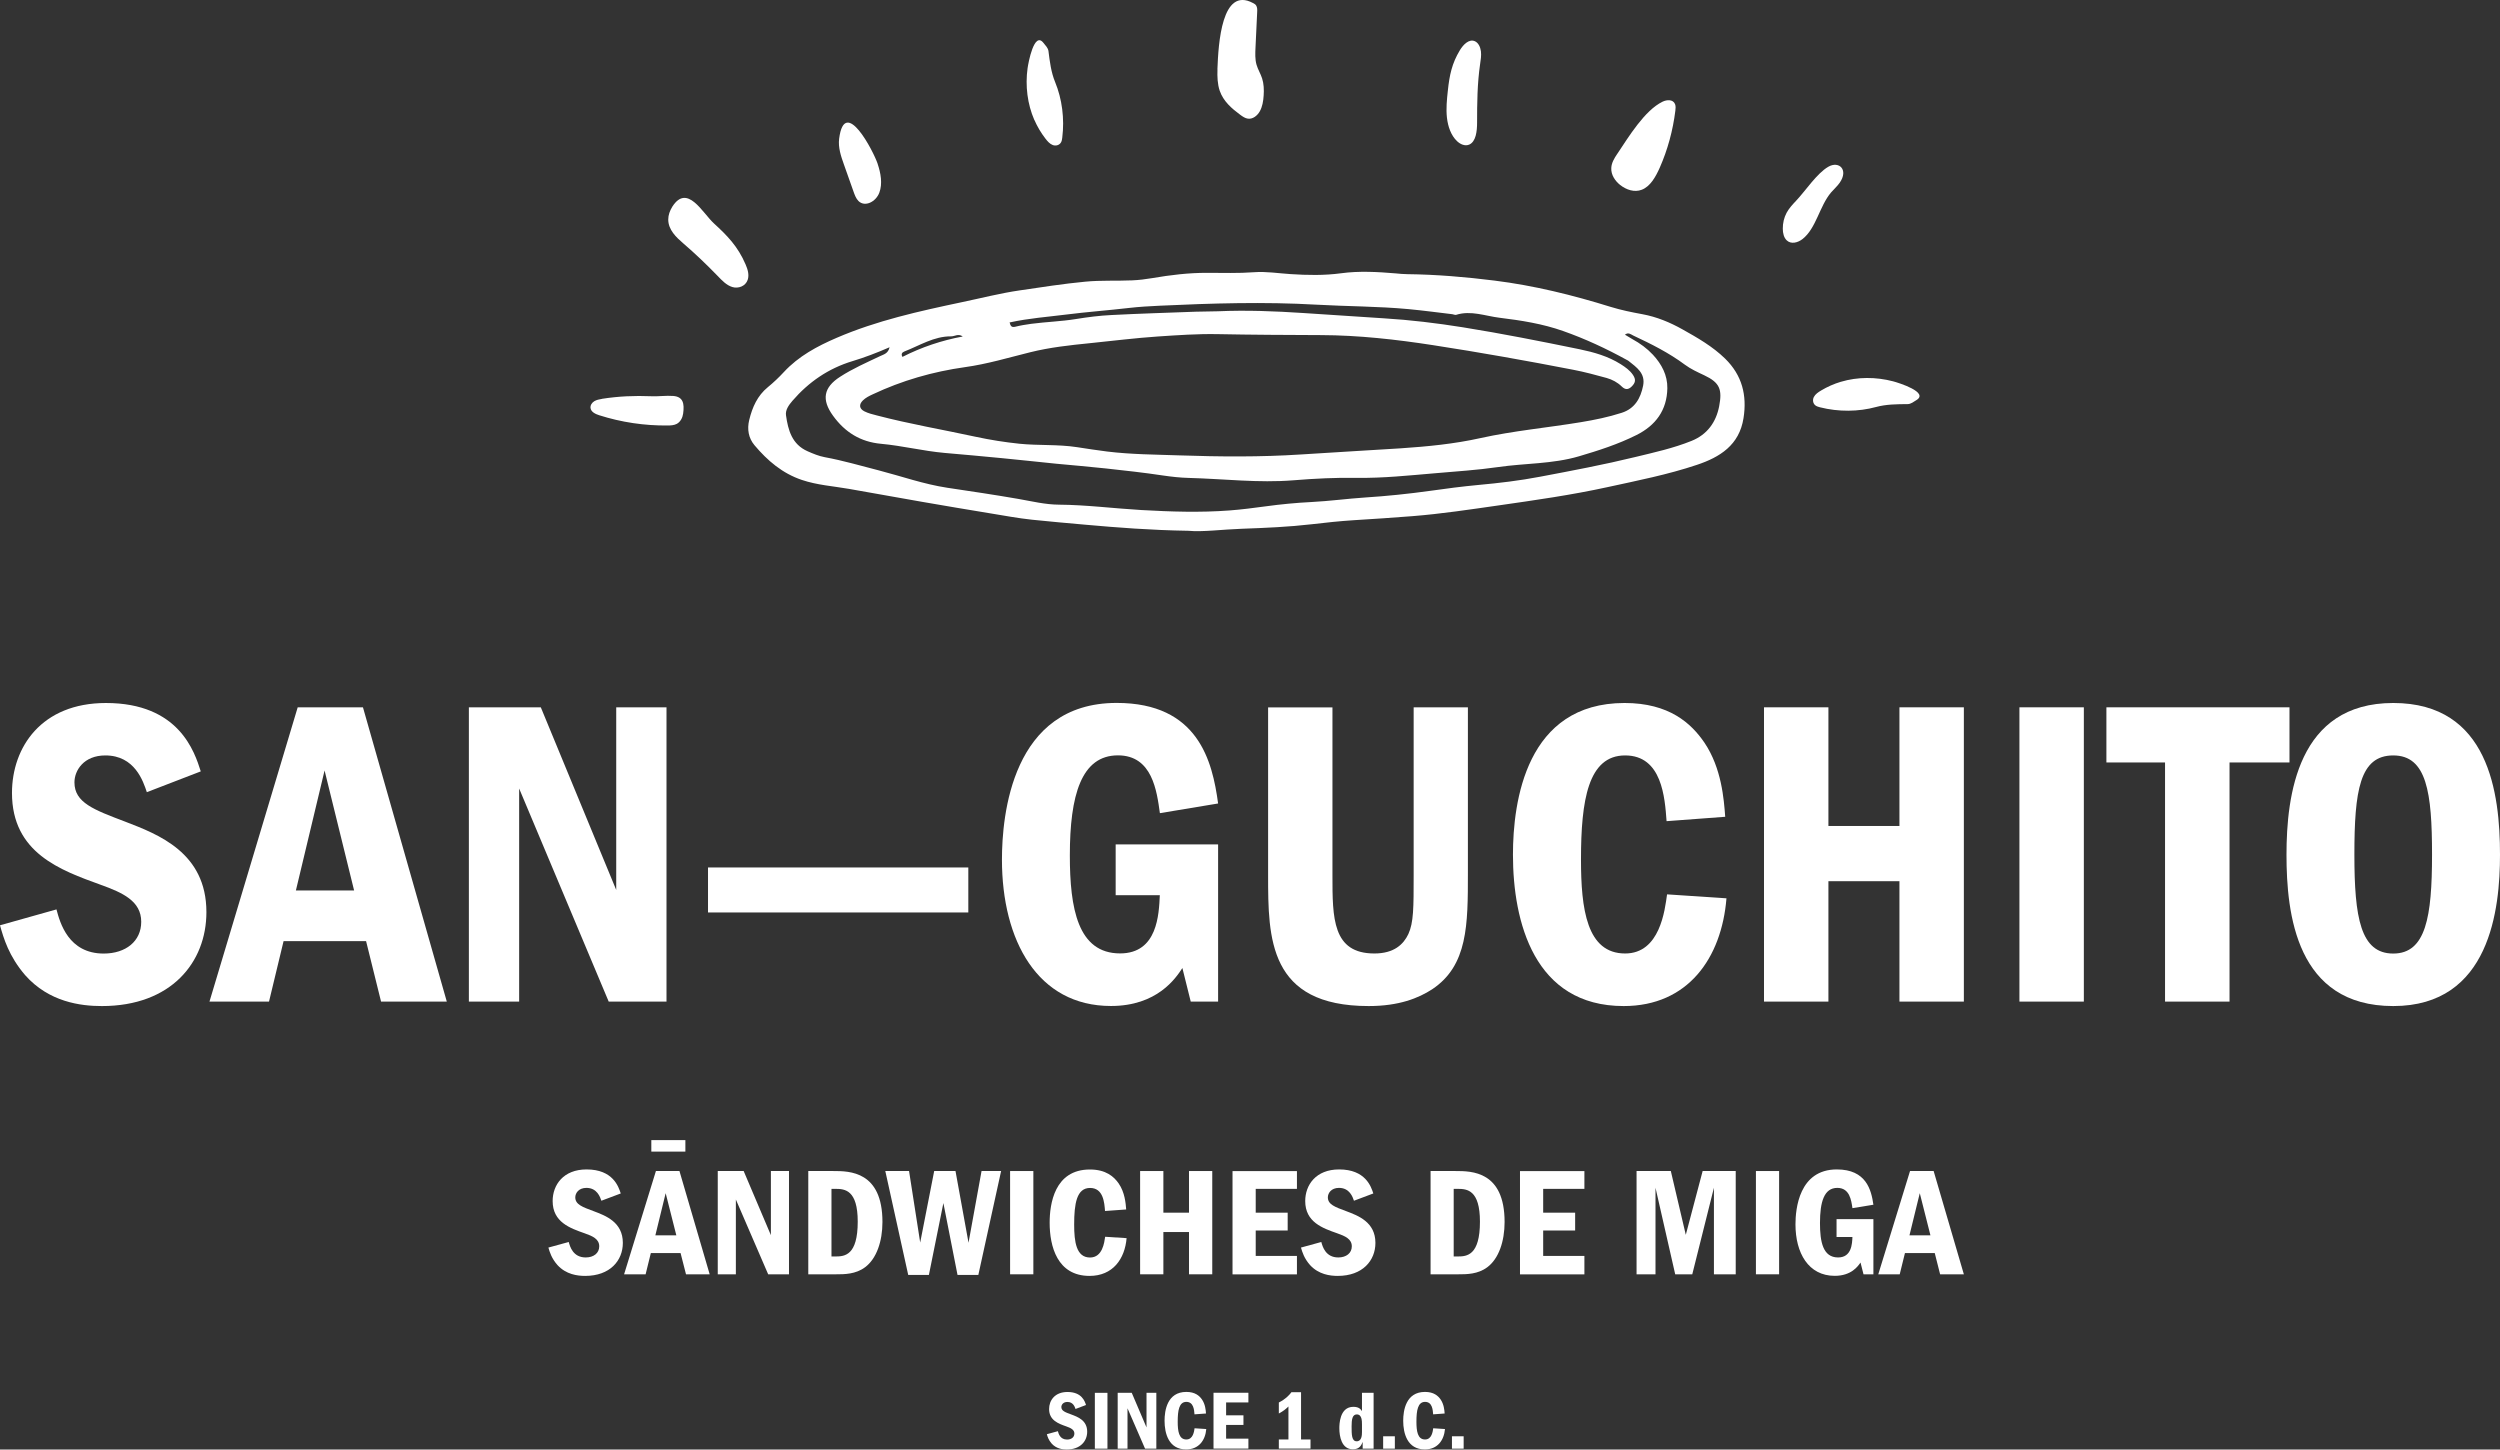
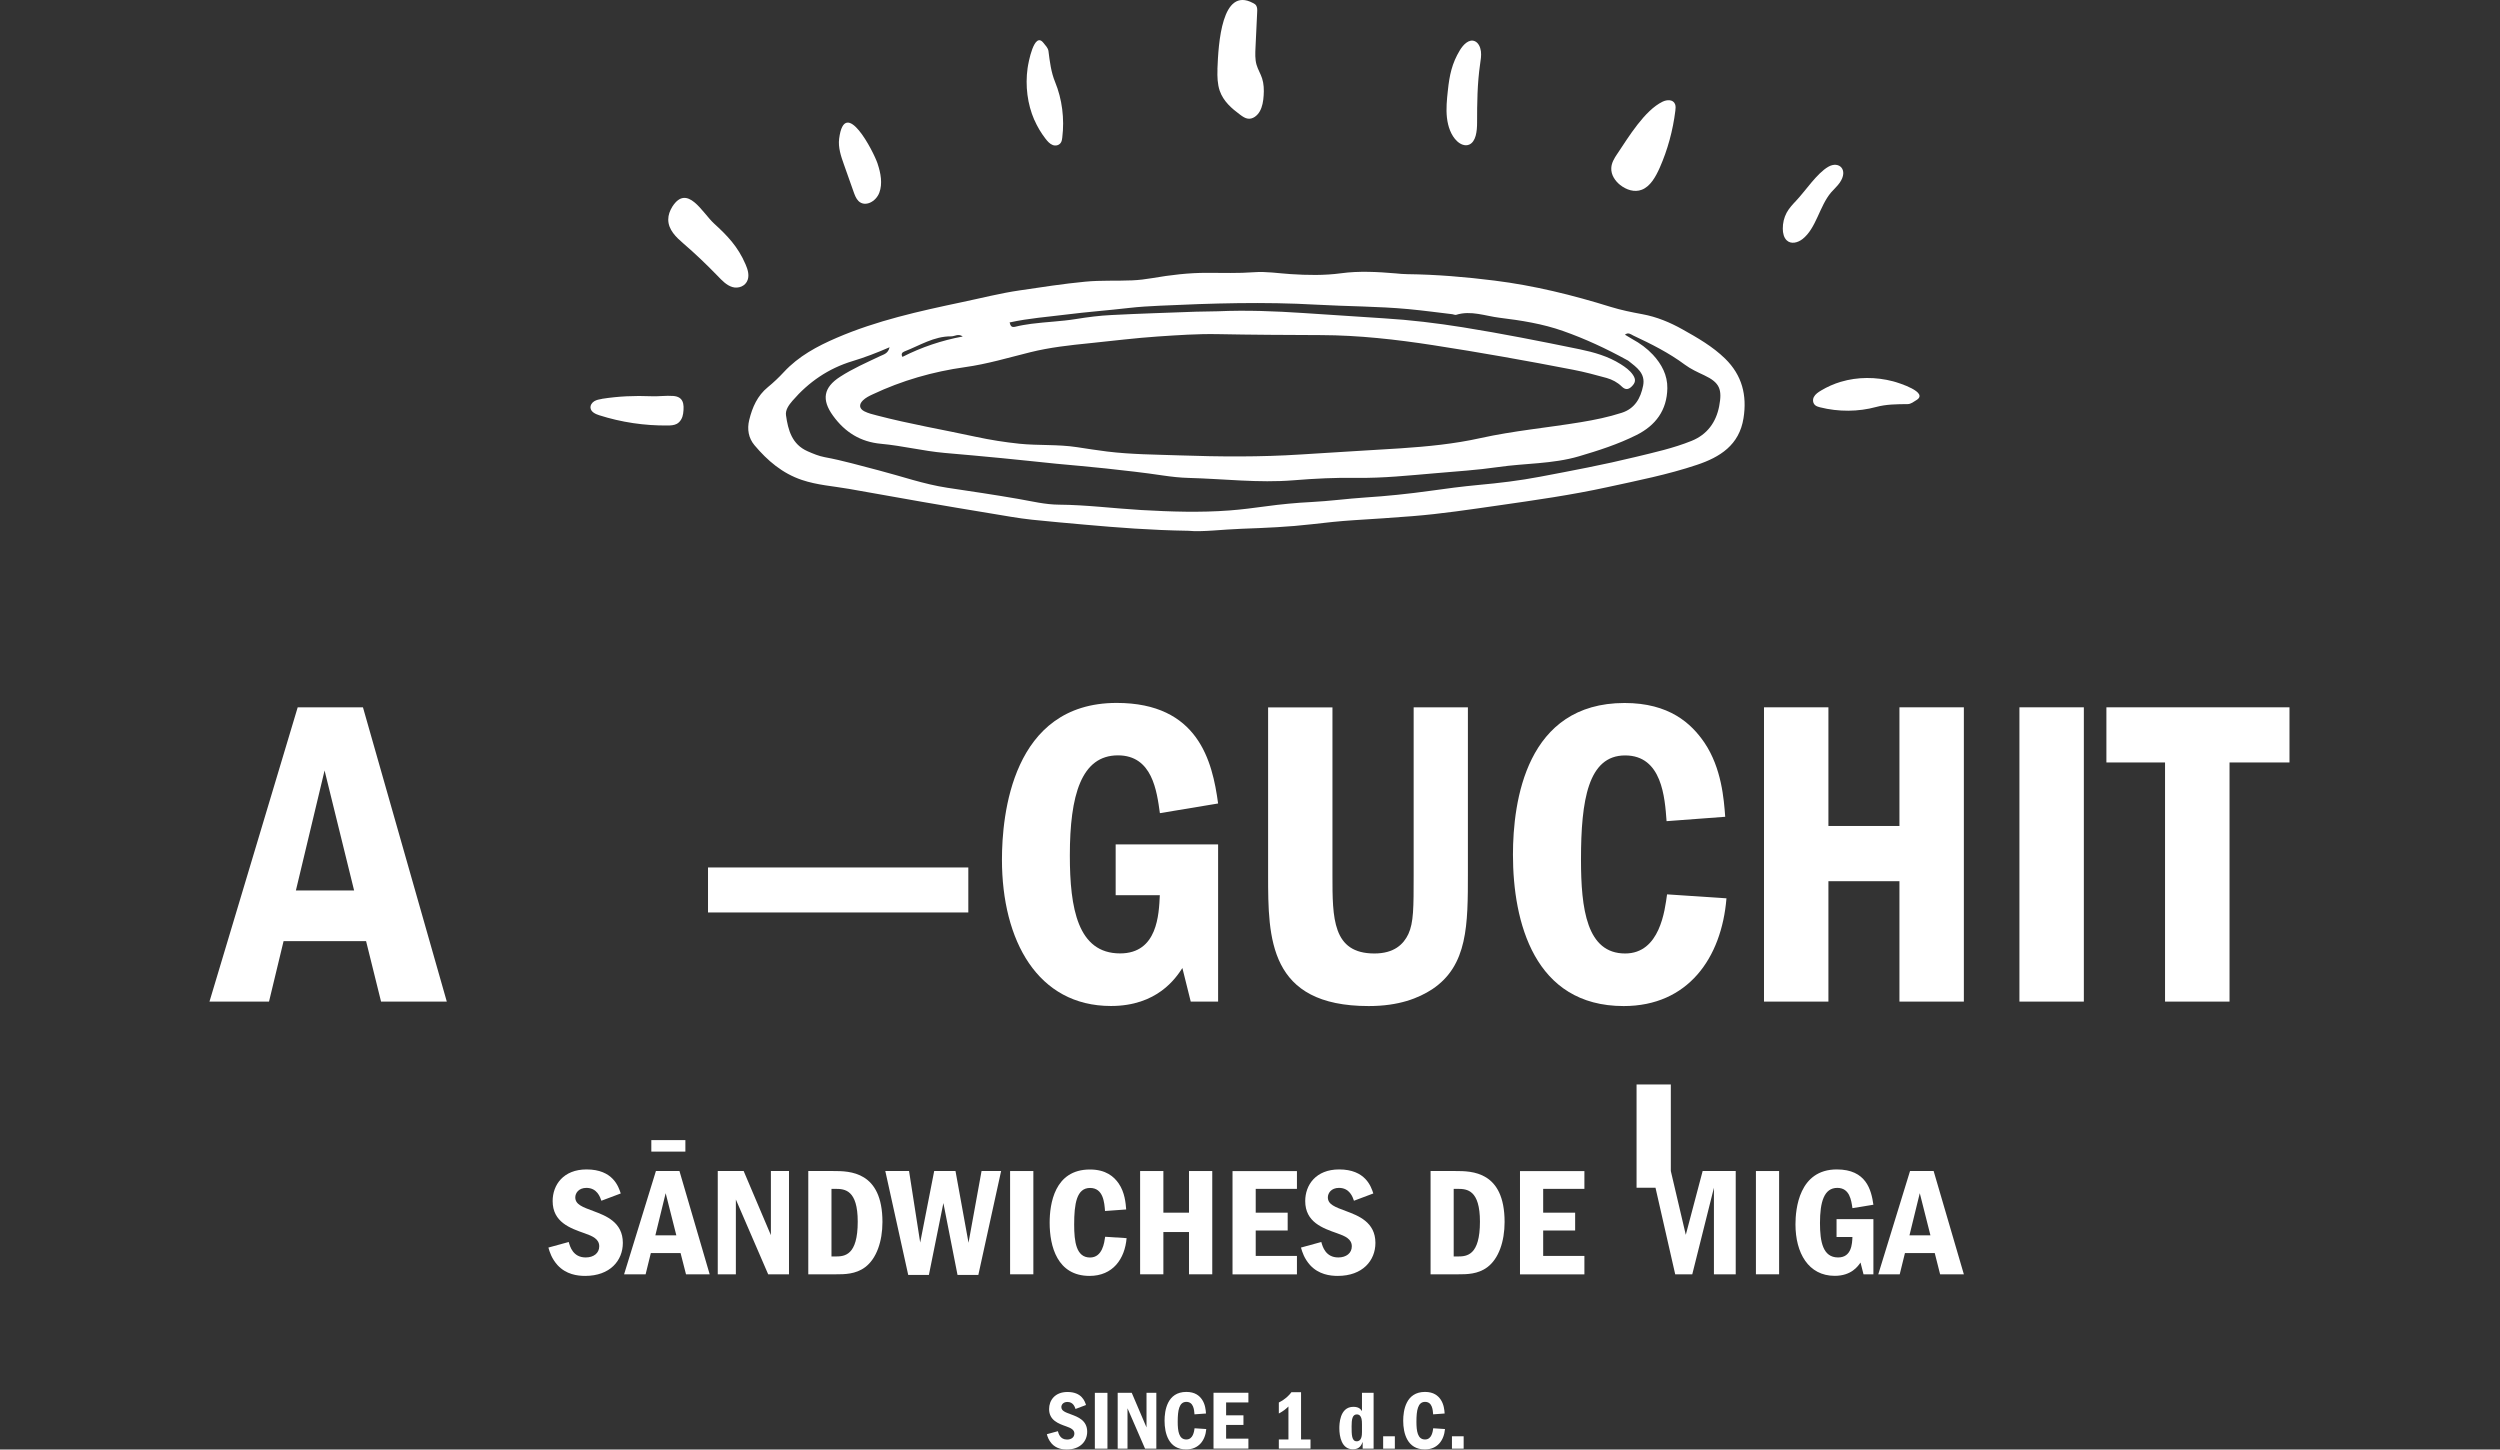
<svg xmlns="http://www.w3.org/2000/svg" id="Layer_2" viewBox="0 0 359 208.15">
  <rect x="0" y="0" width="359" height="208.15" fill="#333333" stroke="none" />
  <defs>
    <style>.cls-1{fill:#fff;}</style>
  </defs>
  <g id="Layer_2-2">
    <g id="Layer_1-2">
-       <path class="cls-1" d="M21.08,113.74c-.51-1.52-1.71-5.26-5.95-5.26-3.1,0-4.44,2.15-4.44,3.87,0,2.92,2.79,3.93,7.29,5.64,4.75,1.83,11.66,4.44,11.66,12.99,0,7.22-5.07,13.49-15.01,13.49-3.04,0-7.6-.57-11.02-4.44-2.34-2.72-3.1-5.32-3.61-7.16l8.11-2.28c.5,1.9,1.71,6.34,6.78,6.34,3.17,0,5.39-1.77,5.39-4.56,0-2.98-2.66-4.18-5.83-5.32-5.76-2.09-12.73-4.56-12.73-13.18,0-6.59,4.25-12.92,13.49-12.92,10.52,0,12.73,7.03,13.62,9.82l-7.73,2.98h-.02Z" />
      <path class="cls-1" d="M52.12,101.57l12.04,42.26h-9.44l-2.15-8.68h-11.85l-2.09,8.68h-8.55l12.67-42.26h9.38,0ZM50.85,127.87l-4.24-17.23-4.12,17.23h8.36Z" />
-       <path class="cls-1" d="M77.66,101.57l10.83,26.23v-26.23h7.22v42.26h-8.3l-12.86-30.6v30.6h-7.22v-42.26h10.33Z" />
      <path class="cls-1" d="M139.05,124.57v6.46h-37.38v-6.46s37.38,0,37.38,0Z" />
      <path class="cls-1" d="M174.92,121.28v22.55h-3.93l-1.2-4.82c-.95,1.46-3.61,5.45-10.26,5.45-10.52,0-15.65-9.38-15.65-21.03,0-6.27,1.4-22.49,16.47-22.49,11.72,0,13.75,8.36,14.57,14.44l-8.36,1.39c-.44-3.17-1.08-8.3-6.02-8.3-5.26,0-6.91,5.7-6.91,14.38,0,7.6,1.14,14.06,7.22,14.06,5.39,0,5.57-5.64,5.7-8.36h-6.34v-7.29h14.7v.02Z" />
      <path class="cls-1" d="M191.34,101.57v24.14c0,6.14,0,11.21,6.02,11.21,2.85,0,4.19-1.33,4.88-2.79.76-1.65.76-3.8.76-8.42v-24.14h7.79v23.76c0,7.47,0,13.31-5.13,16.73-1.96,1.27-4.75,2.41-9.12,2.41-14.38,0-14.44-9.76-14.44-18.75v-24.14h9.25,0Z" />
      <path class="cls-1" d="M247.92,129.01c-.7,8.56-5.52,15.46-14.76,15.46-12.86,0-15.9-12.1-15.9-21.73,0-7.67,1.9-21.79,16.03-21.79,6.4,0,9.57,2.91,11.47,5.7,2.47,3.67,2.79,8.11,2.98,10.64l-8.42.63c-.25-3.36-.64-9.44-5.95-9.44s-6.34,6.4-6.34,14.95c0,7.1.82,13.49,6.34,13.49,5,0,5.7-6.21,6.02-8.49l8.56.57h-.03Z" />
      <path class="cls-1" d="M282.01,143.83h-9.25v-17.29h-10.2v17.29h-9.25v-42.26h9.25v17.04h10.2v-17.04h9.25v42.26Z" />
      <path class="cls-1" d="M299.24,101.57v42.26h-9.25v-42.26h9.25Z" />
      <path class="cls-1" d="M328.77,101.57v7.92h-8.61v34.34h-9.26v-34.34h-8.42v-7.92h26.29Z" />
-       <path class="cls-1" d="M359,122.74c0,7.73-1.4,21.73-15.33,21.73s-15.33-13.24-15.33-21.73,1.58-21.79,15.33-21.79,15.33,12.99,15.33,21.79ZM338.09,122.74c0,9.06.89,14.19,5.58,14.19s5.57-5.26,5.57-14.19-.75-14.26-5.57-14.26-5.58,5.07-5.58,14.26Z" />
      <path class="cls-1" d="M86.36,172.43c-.18-.53-.62-1.85-2.15-1.85-1.12,0-1.6.76-1.6,1.36,0,1.02,1.01,1.38,2.63,1.98,1.72.65,4.2,1.56,4.2,4.56,0,2.53-1.83,4.74-5.41,4.74-1.1,0-2.74-.2-3.98-1.56-.84-.95-1.12-1.87-1.3-2.51l2.92-.8c.18.67.62,2.22,2.44,2.22,1.14,0,1.94-.62,1.94-1.6,0-1.05-.96-1.47-2.1-1.87-2.08-.73-4.59-1.6-4.59-4.63,0-2.31,1.53-4.54,4.87-4.54,3.79,0,4.59,2.47,4.91,3.45l-2.79,1.05h.01Z" />
      <path class="cls-1" d="M97.57,168.16l4.34,14.83h-3.4l-.78-3.05h-4.27l-.75,3.05h-3.09l4.57-14.83h3.38ZM97.12,177.39l-1.53-6.05-1.48,6.05h3.02,0Z" />
      <path class="cls-1" d="M106.79,168.16l3.91,9.21v-9.21h2.6v14.83h-2.99l-4.64-10.74v10.74h-2.6v-14.83s3.72,0,3.72,0Z" />
      <path class="cls-1" d="M116.07,168.16h3.59c2.33,0,7.06.02,7.06,7.32,0,2.78-.85,5.27-2.49,6.49-1.35,1.02-2.99,1.02-4.16,1.02h-4v-14.83h0ZM119.4,180.43h.57c1.33,0,3.2-.15,3.2-5,0-4.56-1.85-4.71-3.2-4.71h-.57v9.72h0Z" />
      <path class="cls-1" d="M130.54,168.16l1.6,10.27,2.01-10.27h3.06l1.87,10.3,1.87-10.3h2.81l-3.27,14.92h-2.99l-2.03-10.32-2.08,10.32h-2.97l-3.29-14.92h3.41Z" />
      <path class="cls-1" d="M148.39,168.16v14.83h-3.34v-14.83h3.34Z" />
      <path class="cls-1" d="M161.78,177.79c-.25,3-1.98,5.43-5.32,5.43-4.64,0-5.73-4.25-5.73-7.63,0-2.69.68-7.65,5.78-7.65,2.3,0,3.45,1.02,4.13,2,.89,1.29,1.01,2.85,1.08,3.74l-3.04.22c-.09-1.18-.23-3.31-2.15-3.31s-2.28,2.25-2.28,5.25c0,2.49.3,4.74,2.28,4.74,1.8,0,2.05-2.18,2.17-2.98l3.08.2h0Z" />
      <path class="cls-1" d="M174.08,182.99h-3.34v-6.07h-3.68v6.07h-3.34v-14.83h3.34v5.98h3.68v-5.98h3.34v14.83Z" />
      <path class="cls-1" d="M186.24,168.16v2.56h-5.92v3.42h4.59v2.56h-4.59v3.65h5.92v2.65h-9.25v-14.83h9.25Z" />
      <path class="cls-1" d="M194.43,172.43c-.18-.53-.62-1.85-2.15-1.85-1.12,0-1.6.76-1.6,1.36,0,1.02,1.01,1.38,2.63,1.98,1.72.65,4.2,1.56,4.2,4.56,0,2.53-1.83,4.74-5.41,4.74-1.1,0-2.74-.2-3.98-1.56-.84-.95-1.12-1.87-1.3-2.51l2.92-.8c.18.67.62,2.22,2.44,2.22,1.14,0,1.94-.62,1.94-1.6,0-1.05-.96-1.47-2.1-1.87-2.08-.73-4.59-1.6-4.59-4.63,0-2.31,1.53-4.54,4.87-4.54,3.79,0,4.59,2.47,4.91,3.45l-2.79,1.05h0Z" />
      <path class="cls-1" d="M205.42,168.16h3.59c2.33,0,7.05.02,7.05,7.32,0,2.78-.84,5.27-2.48,6.49-1.35,1.02-2.99,1.02-4.15,1.02h-4v-14.83h-.01ZM208.75,180.43h.58c1.32,0,3.19-.15,3.19-5,0-4.56-1.85-4.71-3.19-4.71h-.58v9.72h0Z" />
      <path class="cls-1" d="M227.52,168.16v2.56h-5.92v3.42h4.59v2.56h-4.59v3.65h5.92v2.65h-9.25v-14.83h9.25Z" />
-       <path class="cls-1" d="M239.93,168.16l2.15,9.16,2.42-9.16h4.75v14.83h-3.13v-12.43l-3.11,12.43h-2.45l-2.83-12.43v12.43h-2.72v-14.83h4.92Z" />
+       <path class="cls-1" d="M239.93,168.16l2.15,9.16,2.42-9.16h4.75v14.83h-3.13v-12.43l-3.11,12.43h-2.45l-2.83-12.43h-2.72v-14.83h4.92Z" />
      <path class="cls-1" d="M255.48,168.16v14.83h-3.33v-14.83h3.33Z" />
      <path class="cls-1" d="M269.02,175.07v7.92h-1.42l-.43-1.69c-.35.51-1.3,1.91-3.7,1.91-3.79,0-5.64-3.29-5.64-7.39,0-2.2.5-7.89,5.94-7.89,4.22,0,4.95,2.94,5.25,5.07l-3.01.49c-.16-1.11-.39-2.91-2.17-2.91-1.9,0-2.49,2-2.49,5.05,0,2.67.41,4.94,2.6,4.94,1.95,0,2.02-1.98,2.06-2.94h-2.28v-2.56h5.29Z" />
      <path class="cls-1" d="M277.67,168.16l4.34,14.83h-3.41l-.77-3.05h-4.28l-.75,3.05h-3.08l4.56-14.83h3.39,0ZM277.21,177.39l-1.53-6.05-1.48,6.05h3.02,0Z" />
      <rect class="cls-1" x="93.53" y="163.72" width="4.89" height="1.65" />
      <path class="cls-1" d="M154.44,202.32c-.1-.29-.33-1-1.16-1-.61,0-.87.41-.87.73,0,.55.55.75,1.43,1.07.93.35,2.28.84,2.28,2.47,0,1.37-.99,2.56-2.94,2.56-.59,0-1.48-.11-2.15-.84-.46-.52-.61-1.01-.7-1.36l1.58-.43c.1.36.33,1.2,1.32,1.2.62,0,1.05-.33,1.05-.87s-.52-.79-1.14-1.01c-1.13-.4-2.49-.87-2.49-2.5,0-1.25.83-2.45,2.64-2.45,2.05,0,2.49,1.33,2.66,1.87l-1.51.57h0Z" />
      <path class="cls-1" d="M159.03,200.01v8.02h-1.81v-8.02h1.81Z" />
      <path class="cls-1" d="M162.52,200.01l2.12,4.97v-4.97h1.41v8.02h-1.62l-2.52-5.8v5.8h-1.41v-8.02h2.02Z" />
      <path class="cls-1" d="M173.22,205.21c-.13,1.62-1.08,2.93-2.89,2.93-2.51,0-3.1-2.3-3.1-4.12,0-1.45.37-4.14,3.13-4.14,1.25,0,1.87.55,2.24,1.08.48.7.55,1.54.58,2.02l-1.65.12c-.05-.64-.13-1.79-1.17-1.79s-1.24,1.22-1.24,2.84c0,1.35.16,2.56,1.24,2.56.98,0,1.12-1.18,1.18-1.61l1.67.11h0Z" />
      <path class="cls-1" d="M179.27,200.01v1.38h-3.2v1.85h2.49v1.38h-2.49v1.97h3.2v1.43h-5.01v-8.02h5.01Z" />
      <path class="cls-1" d="M186.83,206.71h1.36v1.31h-4.55v-1.31h1.38v-4.74c-.38.37-.72.66-1.38,1.01v-1.58c.98-.5,1.46-1.02,1.81-1.48h1.38v6.78h0Z" />
      <path class="cls-1" d="M197.25,200.01v8.02h-1.57v-.97c-.17.43-.43,1.06-1.4,1.06-1.63,0-1.95-1.84-1.95-3.02,0-.47,0-3.08,2.02-3.08.82,0,1.07.38,1.23.62v-2.63h1.67ZM195.58,204.59c0-.53,0-1.48-.74-1.48-.66,0-.75.77-.75,1.72,0,1.15,0,2.14.73,2.14s.76-.9.76-1.33v-1.05h0Z" />
      <path class="cls-1" d="M200.3,206.25v1.78h-1.68v-1.78h1.68Z" />
      <path class="cls-1" d="M207.5,205.21c-.14,1.62-1.08,2.93-2.89,2.93-2.52,0-3.11-2.3-3.11-4.12,0-1.45.37-4.14,3.13-4.14,1.25,0,1.87.55,2.24,1.08.48.7.55,1.54.58,2.02l-1.65.12c-.05-.64-.12-1.79-1.16-1.79s-1.24,1.22-1.24,2.84c0,1.35.16,2.56,1.24,2.56.98,0,1.11-1.18,1.17-1.61l1.68.11h0Z" />
      <path class="cls-1" d="M210.18,206.25v1.78h-1.68v-1.78h1.68Z" />
      <path class="cls-1" d="M170.66,76.22c-5.52-.09-10.15-.46-14.78-.87-2.56-.23-5.13-.45-7.69-.72-1.96-.21-3.9-.57-5.85-.89-3.3-.54-6.6-1.1-9.89-1.67-3.52-.61-7.04-1.26-10.56-1.87-2.25-.39-4.55-.54-6.74-1.28-2.8-.94-4.95-2.78-6.8-4.98-.86-1.02-1.09-2.29-.76-3.64.45-1.83,1.17-3.47,2.67-4.7.82-.67,1.59-1.4,2.31-2.18,2.12-2.28,4.77-3.7,7.58-4.91,5.76-2.48,11.84-3.82,17.94-5.11,2.78-.58,5.53-1.29,8.34-1.7,3.13-.46,6.25-.95,9.4-1.25,2.26-.22,4.5-.09,6.75-.19.96-.04,1.92-.16,2.87-.32,2.62-.45,5.24-.77,7.93-.76,2.23,0,4.47.08,6.71-.09,1.73-.13,3.48.16,5.22.27,2.43.16,4.83.21,7.28-.12,2.57-.35,5.23-.2,7.85.02.55.05,1.1.11,1.65.11,4.19.05,8.35.4,12.5.92,5.7.71,11.24,2.08,16.71,3.78,1.49.46,3.02.77,4.55,1.05,2.06.38,3.96,1.17,5.76,2.18,2.16,1.21,4.31,2.44,6.12,4.2,2.44,2.39,3.16,5.26,2.64,8.55-.61,3.87-3.38,5.6-6.71,6.71-4.18,1.4-8.51,2.25-12.81,3.19-5.15,1.13-10.38,1.87-15.6,2.62-4.13.59-8.26,1.22-12.42,1.55-2.79.22-5.6.41-8.4.58-2.02.13-4.03.34-6.04.58-3.34.39-6.7.53-10.05.65-2.85.1-5.7.49-7.69.29h.01ZM144.97,46.27c.14.6.33.77.82.65.75-.19,1.52-.31,2.3-.42,2.14-.28,4.3-.34,6.44-.69,1.67-.27,3.37-.49,5.06-.57,4.04-.21,8.08-.33,12.12-.48,1.06-.04,2.12-.02,3.17-.06,4.1-.18,8.2-.02,12.28.25,3.85.25,7.71.52,11.56.76,3.81.23,7.59.69,11.35,1.29,5.61.9,11.19,2.01,16.75,3.15,2.07.43,4.1,1,5.92,2.15.66.42,1.3.87,1.75,1.53.45.67.38,1.13-.2,1.69-.5.48-.93.45-1.42-.03-.6-.59-1.35-.98-2.14-1.21-1.59-.44-3.19-.87-4.8-1.18-6.7-1.3-13.42-2.5-20.17-3.54-5.32-.82-10.65-1.42-16.04-1.44-4.97-.02-9.95-.04-14.92-.14-2.86-.05-5.71.15-8.55.34-3.25.22-6.49.63-9.74.96-2.88.29-5.75.6-8.56,1.3-3.11.77-6.19,1.7-9.37,2.14-4.63.65-9.05,1.92-13.27,3.91-.5.23-1,.48-1.4.87-.59.58-.53,1.18.2,1.56.57.29,1.19.44,1.82.6,4.7,1.23,9.48,2.04,14.22,3.07,2.05.44,4.13.77,6.24.99,2.75.28,5.51.07,8.26.49,1.44.22,2.89.45,4.35.63,3.43.42,6.89.43,10.32.55,5.83.2,11.67.25,17.5-.13,4.76-.32,9.53-.57,14.3-.88,3.86-.26,7.7-.63,11.47-1.47,4.75-1.05,9.6-1.49,14.39-2.28,2-.33,3.97-.73,5.89-1.35,1.89-.6,2.72-2.09,3.08-3.89.36-1.79-.94-2.64-2.09-3.56-.07-.06-.16-.1-.24-.14-2.94-1.62-5.97-3.03-9.14-4.15-2.96-1.05-6.05-1.53-9.14-1.91-2.06-.25-4.11-1.09-6.24-.42-.15.05-.36-.07-.54-.09-2.1-.25-4.19-.53-6.29-.73-4.4-.41-8.83-.39-13.24-.64-7.5-.43-15-.2-22.49.15-1.46.07-2.93.15-4.4.32-3.01.35-6.03.57-9.04.95-2.68.34-5.38.53-8.1,1.13l-.03-.03ZM127.73,49.87c-1.86.81-3.56,1.46-5.32,1.99-3.44,1.04-6.28,2.99-8.62,5.7-.53.62-1.03,1.32-.92,2.08.3,2.12.85,4.17,3.1,5.16.8.35,1.6.69,2.46.85,2.62.48,5.16,1.23,7.74,1.89,3.28.85,6.49,1.99,9.85,2.5,3.4.51,6.8,1.01,10.19,1.6,1.94.34,3.9.82,5.85.83,3.96.03,7.88.54,11.83.77,4.23.24,8.44.38,12.67.06,1.74-.13,3.47-.36,5.19-.59,2.19-.3,4.38-.51,6.58-.62,2.57-.13,5.13-.48,7.7-.65,3.11-.2,6.21-.52,9.3-.95,2.31-.33,4.63-.63,6.96-.85,2.97-.27,5.92-.62,8.85-1.18,4.59-.87,9.18-1.73,13.72-2.84,2.72-.66,5.45-1.26,8.05-2.31,2.26-.91,3.52-2.7,3.96-4.96.46-2.41.11-3.4-2.14-4.46-.96-.45-1.93-.89-2.78-1.52-2.3-1.71-4.84-2.98-7.42-4.19-.34-.16-.69-.51-1.19-.12.38.22.71.44,1.07.64,1.1.6,2.1,1.33,2.95,2.24,1.25,1.35,2.1,2.93,2.07,4.81-.05,3.16-1.68,5.35-4.45,6.73-2.64,1.32-5.44,2.22-8.26,3.05-3.78,1.11-7.73.98-11.58,1.54-3.04.44-6.12.63-9.19.9-3.67.31-7.33.7-11.01.65-3.07-.05-6.14.1-9.2.35-5.02.41-10.03-.21-15.04-.34-1.22-.03-2.47-.17-3.7-.35-2.72-.41-5.46-.71-8.2-1.01-2.37-.26-4.75-.45-7.13-.68-2.6-.26-5.2-.55-7.81-.8-2.74-.27-5.48-.51-8.22-.75-3.06-.27-6.06-1.03-9.12-1.31-2.96-.27-5.18-1.66-6.89-4.02-1.69-2.32-1.37-4.07,1-5.6,1.82-1.18,3.8-2.04,5.75-2.97.52-.25,1.15-.36,1.36-1.27h-.01ZM138.25,48.32c-.64-.46-1.13-.02-1.67-.02-2.47-.02-4.51,1.32-6.71,2.17-.35.14-.5.38-.28.78,2.75-1.4,5.64-2.37,8.66-2.93Z" />
      <path class="cls-1" d="M148.54,17.23c.42.97.96,1.86,1.58,2.67.3.39.63.77,1.06.93s.97.03,1.2-.42c.1-.19.13-.42.16-.64.34-2.72-.02-5.54-1.03-8-.57-1.38-.76-2.9-.95-4.43-.06-.47-.45-.83-.72-1.18-1.34-1.72-2.17,2.86-2.28,3.64-.35,2.53-.02,5.16.97,7.43h0Z" />
      <path class="cls-1" d="M264.36,54.82c-1.01.3-1.97.73-2.84,1.25-.42.25-.84.53-1.05.94-.21.4-.15.96.27,1.24.18.12.4.18.62.24,2.65.67,5.5.65,8.06-.05,1.44-.39,2.98-.4,4.51-.41.48,0,.88-.34,1.26-.57,1.87-1.12-2.58-2.5-3.33-2.7-2.47-.65-5.12-.65-7.49.06h-.01Z" />
      <path class="cls-1" d="M174.83,9.97c-.04,1.04,0,2.11.32,3.06.53,1.53,1.74,2.56,2.93,3.44.35.26.72.52,1.13.57.67.09,1.33-.4,1.7-1.06s.5-1.46.55-2.25c.06-.83.03-1.69-.22-2.47-.22-.68-.6-1.27-.8-1.96-.23-.79-.19-1.65-.15-2.48.08-1.7.16-3.39.24-5.09.02-.32.02-.67-.14-.93-.11-.18-.29-.28-.47-.37-4.48-2.4-4.96,5.8-5.1,9.53h0Z" />
      <path class="cls-1" d="M207.91,13.02c-.14,1.28-.27,2.59-.13,3.87s.59,2.56,1.44,3.37c.48.46,1.15.76,1.75.51.98-.42,1.14-1.94,1.14-3.16,0-2.8.03-5.62.43-8.38.09-.62.2-1.25.12-1.87s-.38-1.24-.89-1.45c-.81-.34-1.63.47-2.13,1.3-1.14,1.88-1.5,3.59-1.73,5.82h0Z" />
      <path class="cls-1" d="M232.22,22.12c-.4.6-.81,1.26-.84,2.01-.05,1,.57,1.87,1.27,2.43.9.71,2.06,1.09,3.1.69,1.22-.46,2-1.84,2.59-3.17,1.13-2.56,1.89-5.34,2.24-8.18.04-.32.07-.65-.04-.94-.28-.71-1.17-.66-1.79-.36-2.58,1.25-4.86,5.03-6.52,7.51h-.01Z" />
      <path class="cls-1" d="M126.03,23.53c.44,1.32.73,2.83.24,4.14s-2.06,2.11-2.99,1.2c-.36-.36-.55-.89-.73-1.4-.46-1.29-.92-2.58-1.37-3.87-.42-1.17-.84-2.42-.68-3.68.79-6.21,4.95,1.84,5.53,3.6h0Z" />
      <path class="cls-1" d="M257.91,28.84c-.49.52-.99,1.05-1.35,1.71-.37.69-.56,1.49-.55,2.3,0,.62.15,1.27.56,1.66.62.6,1.59.35,2.27-.18,1.97-1.54,2.43-4.72,4.1-6.69.4-.47.86-.86,1.23-1.38,1.33-1.89-.1-3.2-1.63-2.31-1.64.95-3.26,3.44-4.62,4.88h-.01Z" />
      <path class="cls-1" d="M96.53,29.71c-.33.53-.57,1.16-.57,1.81,0,1.48,1.14,2.55,2.16,3.43,1.7,1.46,3.33,3.02,4.91,4.65.64.67,1.3,1.37,2.14,1.62s1.88-.1,2.2-1.04c.24-.72,0-1.51-.3-2.2-1.11-2.6-2.65-4.16-4.54-5.89-1.67-1.53-3.84-5.79-6-2.39h0Z" />
      <path class="cls-1" d="M86.44,57.28c-.38.06-.78.14-1.11.34s-.58.58-.53.97c.07.57.71.87,1.25,1.04,3.17,1.01,6.51,1.51,9.84,1.47.45,0,.91-.03,1.31-.24.52-.29.82-.88.9-1.47.2-1.44,0-2.42-1.42-2.53-1.03-.08-2.12.09-3.16.04-2.38-.1-4.71,0-7.07.37h-.01Z" />
    </g>
  </g>
</svg>